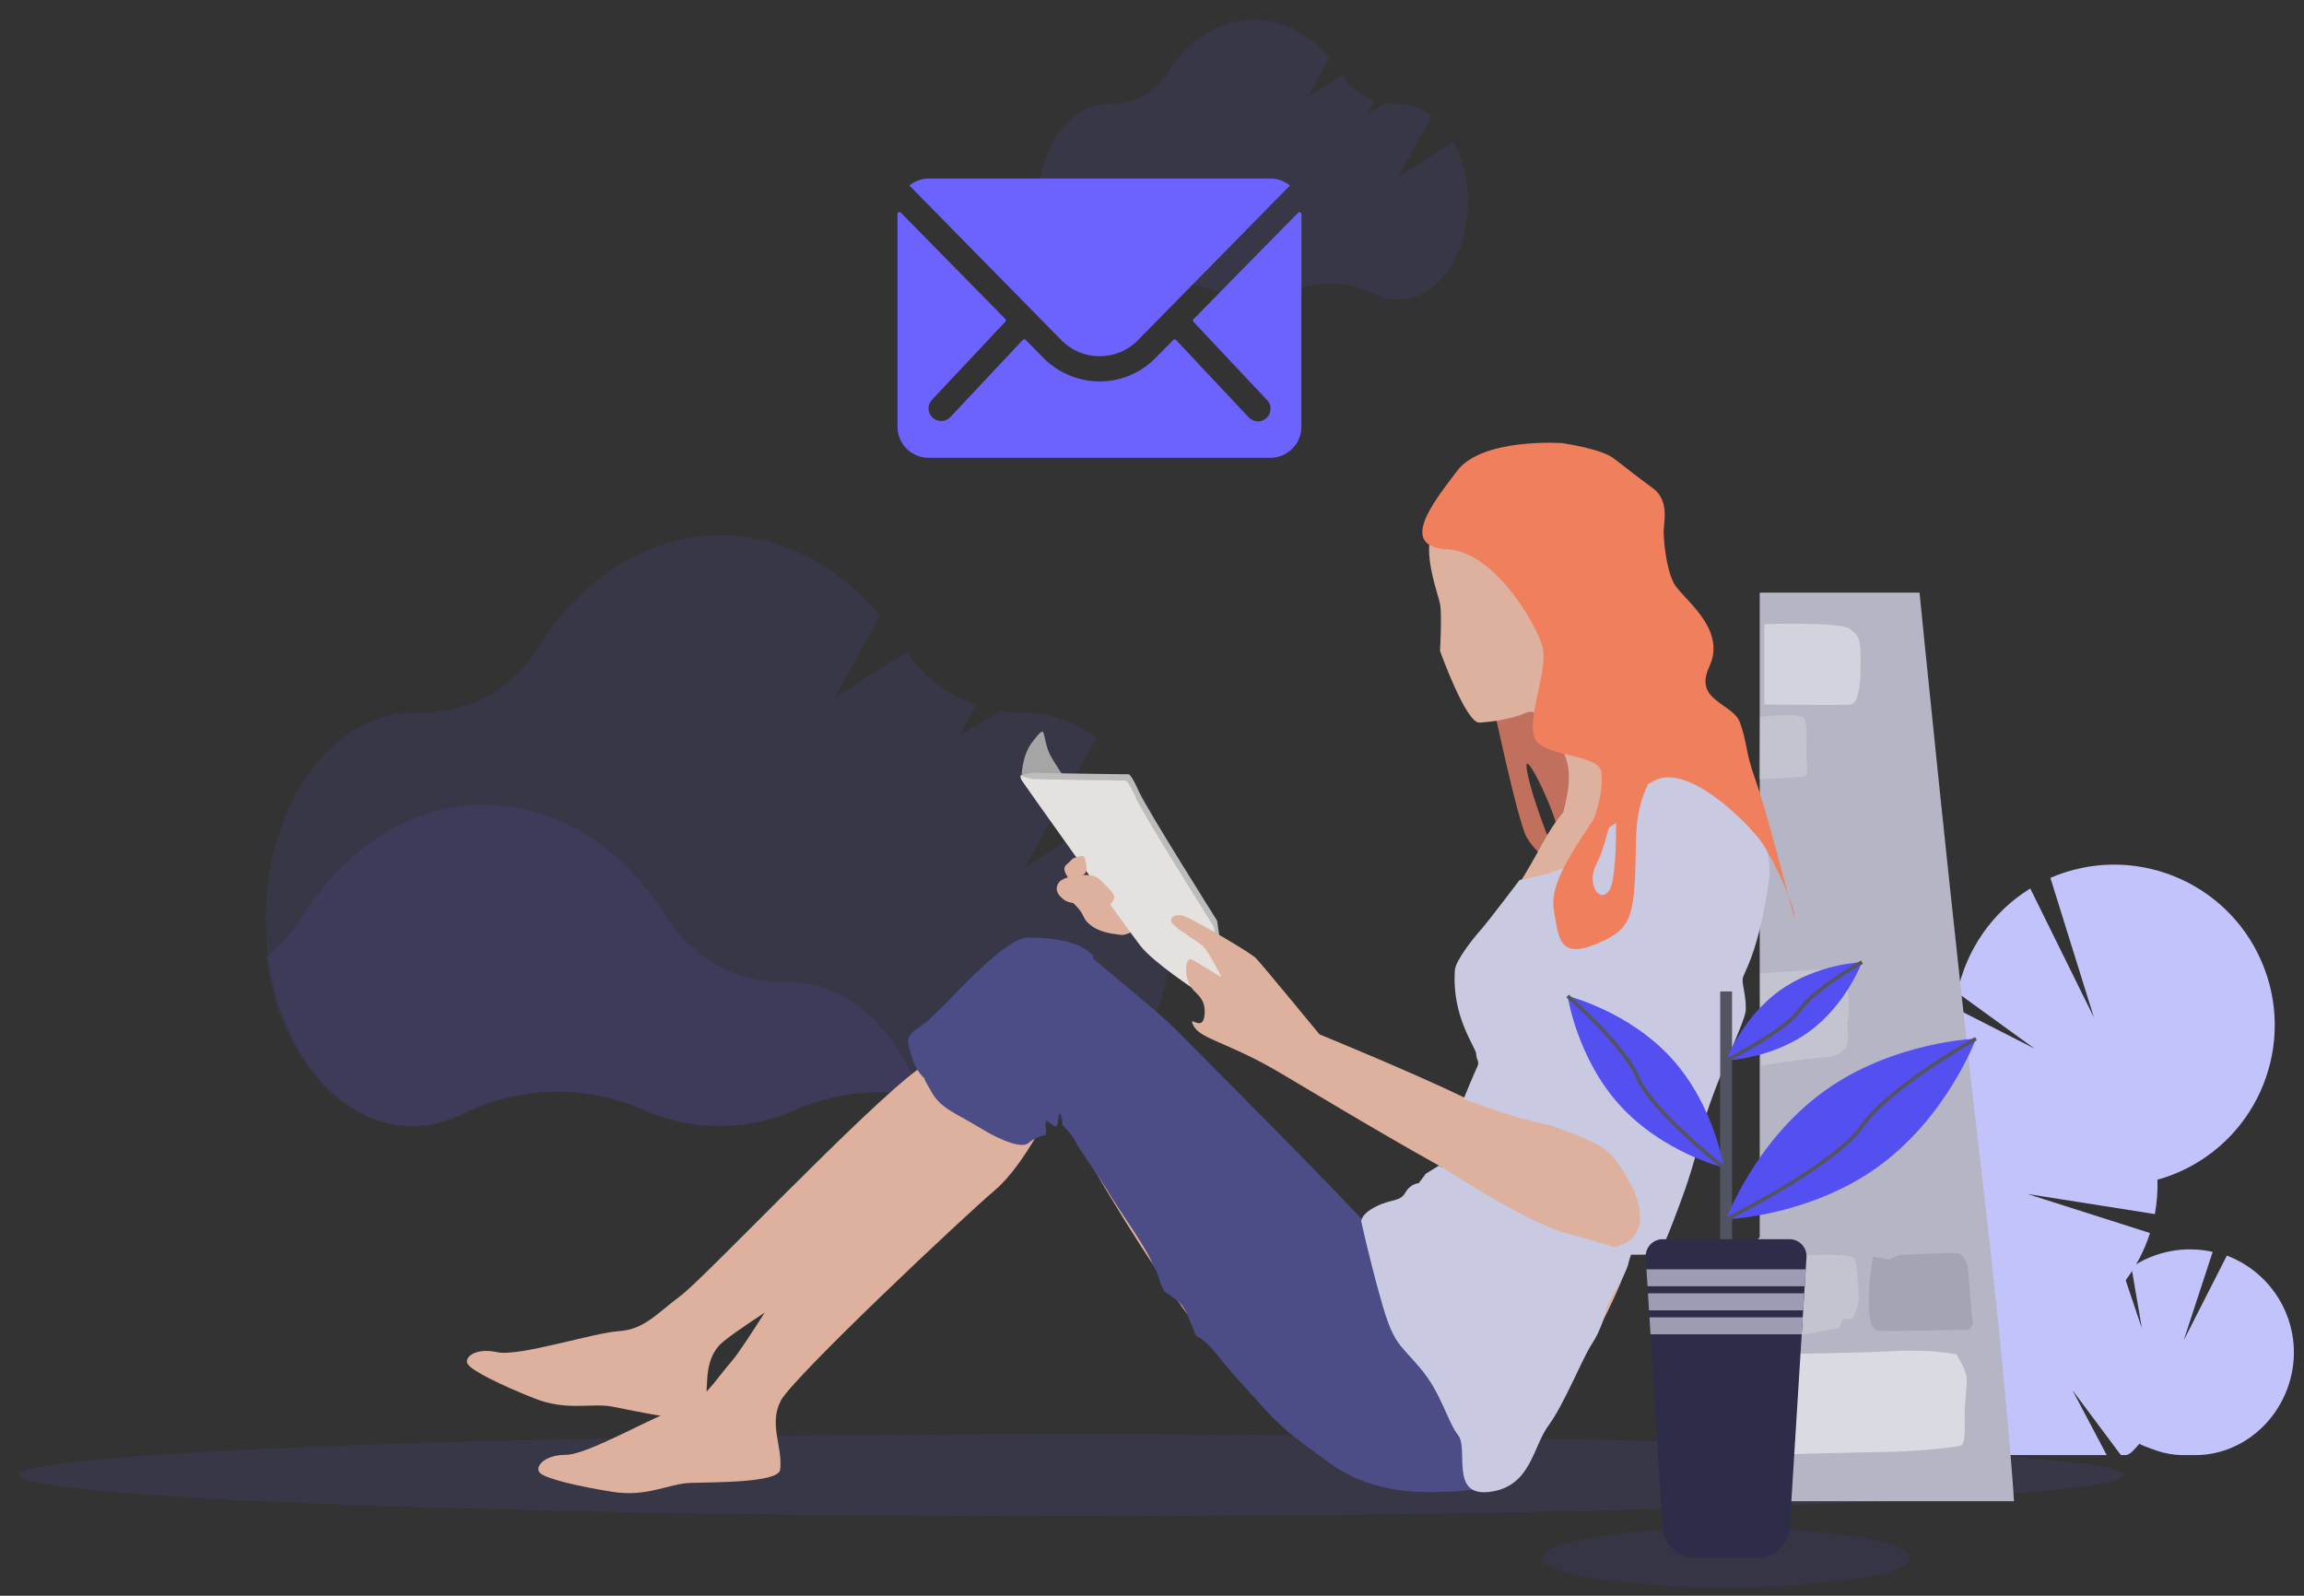
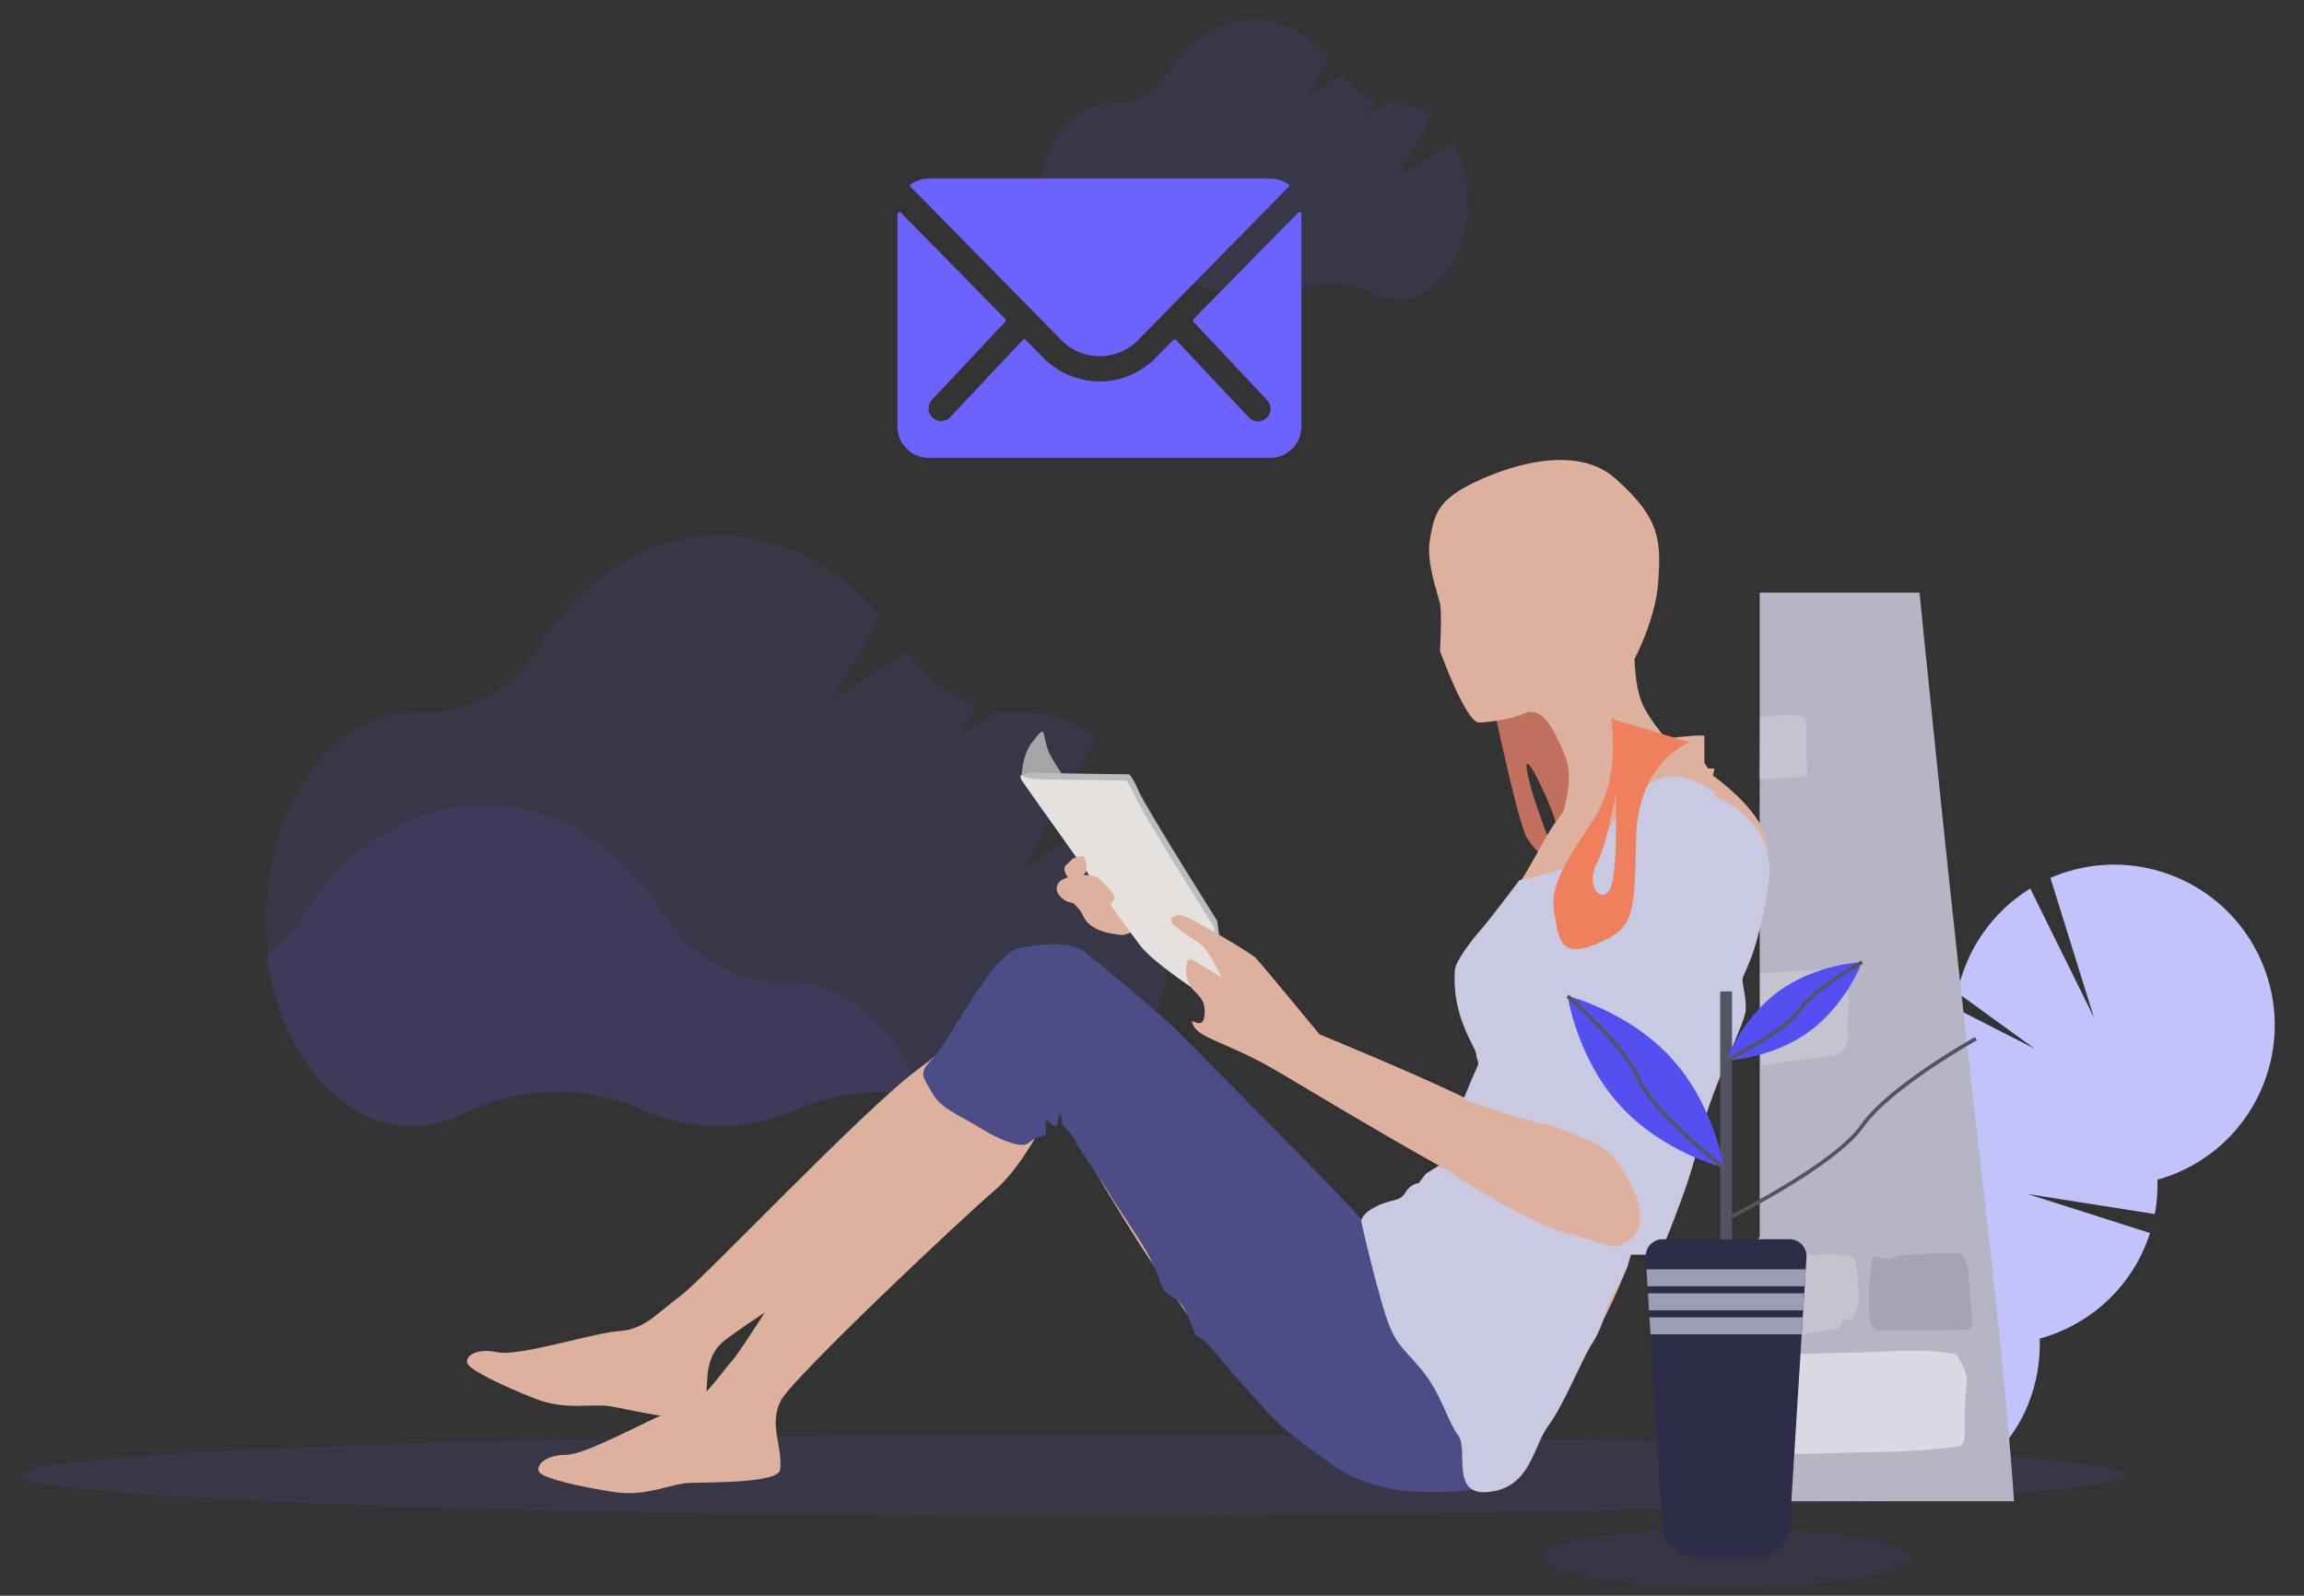
<svg xmlns="http://www.w3.org/2000/svg" version="1.1" id="ae37f038-3a9e-4b82-ad68-fc94ba16af2a" x="0px" y="0px" width="499.5px" height="346px" viewBox="374 77.37 499.5 346" enable-background="new 374 77.37 499.5 346" xml:space="preserve">
  <rect x="374" y="77.37" width="499.5" height="346" fill="#333333" stroke="none" />
  <title>contact us</title>
  <ellipse opacity="0.1" fill="#6C63FF" enable-background="new    " cx="606.333" cy="397.21" rx="228.167" ry="8.86" />
  <path opacity="0.1" fill="#6C63FF" enable-background="new    " d="M573.644,314.983c-9.243-1.744-18.8-0.7-27.448,3.004  c-10.5,4.679-22.491,4.679-32.991,0c-12.433-5.457-26.632-5.184-38.844,0.749c-3.437,1.829-7.268,2.787-11.16,2.797  c-15.744,0-28.821-15.846-31.54-36.744c3.099-2.312,5.733-5.182,7.77-8.468c9.217-14.863,23.485-24.42,39.541-24.42  s30.142,9.426,39.361,24.136c5.584,9.041,15.505,14.486,26.129,14.346h0.414C557.537,290.251,568.389,300.301,573.644,314.983z" />
  <path opacity="0.1" fill="#6C63FF" enable-background="new    " d="M621.578,249.338l-25.43,16.107l15.537-28.071  c-4.375-3.482-9.789-5.406-15.383-5.464h-0.412c-1.735,0.024-3.47-0.106-5.18-0.388l-8.752,5.464l3.702-6.733  c-6.12-2.118-11.405-6.126-15.098-11.445l-15.537,9.788l9.736-17.712c-9.011-10.824-21.182-17.453-34.545-17.453  c-16.056,0-30.323,9.529-39.569,24.394c-5.545,9.047-15.52,14.425-26.128,14.087h-0.854c-17.712,0-32.059,20.069-32.059,44.826  s14.347,44.851,32.059,44.851c3.892-0.025,7.718-0.984,11.16-2.797c12.206-5.948,26.411-6.234,38.843-0.777  c10.495,4.712,22.5,4.712,32.992,0c12.33-5.33,26.368-5.057,38.481,0.752c3.406,1.782,7.188,2.723,11.031,2.743  c17.712,0,32.059-20.095,32.059-44.851C628.341,267.137,626.052,257.743,621.578,249.338z" />
  <path opacity="0.1" fill="#6C63FF" enable-background="new    " d="M689.083,108.15l-12.041,7.626l7.356-13.291  c-2.071-1.649-4.635-2.56-7.283-2.587h-0.195c-0.821,0.011-1.643-0.05-2.452-0.184l-4.145,2.587l1.753-3.188  c-2.897-1.002-5.4-2.9-7.148-5.419l-7.356,4.635l4.61-8.386c-4.267-5.125-10.029-8.264-16.356-8.264  c-7.602,0-14.357,4.512-18.735,11.55c-2.625,4.284-7.348,6.83-12.371,6.67h-0.405c-8.386,0-15.179,9.502-15.179,21.224  c0,11.721,6.793,21.236,15.179,21.236c1.844-0.012,3.655-0.466,5.285-1.324c5.779-2.816,12.505-2.952,18.392-0.368  c4.969,2.231,10.653,2.231,15.62,0c5.839-2.524,12.485-2.395,18.222,0.355c1.612,0.844,3.402,1.29,5.222,1.299  c8.387,0,15.18-9.514,15.18-21.236C692.285,116.577,691.201,112.129,689.083,108.15z" />
  <path fill="#6C63FF" d="M698.449,383.22c-0.196-4.191-2.514-7.994-6.149-10.09l-2.761,5.45l0.091-6.601  c-6.522-1.92-13.366,1.811-15.286,8.332c-1.92,6.522,1.811,13.365,8.332,15.286c6.521,1.92,13.365-1.81,15.286-8.332  C698.348,385.954,698.513,384.587,698.449,383.22z" />
  <path opacity="0.1" enable-background="new    " d="M696.789,386.5c-2.84,0.31-5.6,1.19-8.46,1.37c-2.859,0.18-6-0.51-7.779-2.721  c-0.838-1.287-1.599-2.623-2.28-4c-0.777-1.213-1.842-2.216-3.1-2.92c-3.092,6.056-0.688,13.471,5.366,16.562  c6.056,3.091,13.471,0.688,16.562-5.367c0.486-0.954,0.847-1.967,1.072-3.014C697.72,386.42,697.25,386.45,696.789,386.5z" />
  <path fill="#6C63FF" d="M655.415,123.512l-22.662,23.057c-0.164,0.156-0.17,0.415-0.013,0.578c0.003,0.004,0.008,0.008,0.013,0.013  l15.9,16.908c1.066,1.075,1.06,2.81-0.015,3.876c-0.511,0.505-1.198,0.792-1.917,0.795c-0.726-0.001-1.423-0.29-1.938-0.803  l-15.817-16.847c-0.168-0.166-0.438-0.166-0.606,0l-3.854,3.893c-3.188,3.26-7.556,5.097-12.114,5.096  c-4.646-0.021-9.089-1.909-12.328-5.239l-3.702-3.786c-0.168-0.165-0.438-0.165-0.605,0l-15.779,16.809  c-1.067,1.069-2.798,1.07-3.866,0.004c-0.002-0.001-0.002-0.002-0.004-0.004c-1.068-1.061-1.075-2.786-0.015-3.854  c0.005-0.005,0.01-0.01,0.015-0.015l15.84-16.87c0.146-0.17,0.146-0.421,0-0.591l-22.662-23.057  c-0.162-0.164-0.426-0.164-0.589-0.001c-0.08,0.079-0.123,0.186-0.123,0.296v46.136c0.013,3.712,3.02,6.718,6.732,6.731h74.105  c3.712-0.013,6.719-3.019,6.731-6.731v-46.098c0.01-0.23-0.168-0.425-0.397-0.435C655.618,123.368,655.497,123.418,655.415,123.512z  " />
  <path fill="#6C63FF" d="M612.367,154.603c3.104,0.03,6.088-1.199,8.271-3.408l33.006-33.597c-1.173-0.971-2.644-1.505-4.165-1.514  h-74.16c-1.521,0.005-2.994,0.541-4.164,1.514l33.014,33.597C606.329,153.391,609.287,154.619,612.367,154.603z" />
  <path fill="#C1705D" d="M697.367,228.586c0,0,5.719,27.313,7.682,30.472c1.964,3.158,4.184,4.523,4.184,4.523l1.365-2.219  c0,0-4.438-10.584-5.549-16.901c-1.109-6.315,6.146,9.134,6.402,12.121s11.096-4.694,11.011-7.597s-3.414-12.377-4.95-14.084  c-1.537-1.707-9.646-8.45-9.646-8.45L697.367,228.586z" />
  <path fill="#DDB19E" d="M605.495,272.061c0,0,0.057-0.057,1.935,1.877c1.878,1.936,1.139,2.789,3.414,4.325  c2.277,1.537,5.236,1.65,6.26,1.821c1.024,0.171,3.927-1.479,3.927-1.479l-4.95-8.991L605.495,272.061z" />
  <path fill="#A5A5A5" d="M595.494,245.485c0,0,0.086-4.268,2.177-7.041c2.091-2.774,2.348-2.646,2.561-2.177  c0.214,0.47,0.513,2.987,1.409,4.737c0.896,1.749,3.456,5.463,3.456,5.463L595.494,245.485z" />
  <path fill="#BCBCBC" d="M637.873,277.011c0,0-15.478-24.583-16.957-27.997s-2.162-3.756-2.162-3.756s-18.551-0.227-20.031-0.341  c-1.479-0.114-3.414,0.568-3.414,0.568s-0.113,0.342,0.114,0.911c0.228,0.568,23.672,31.069,26.517,34.712  c2.846,3.642,12.064,9.673,12.064,9.673l5.69-0.91L637.873,277.011z" />
  <path fill="#E5E1DF" d="M637.191,278.376c0,0-15.478-24.582-16.958-27.996c-1.479-3.415-2.162-3.756-2.162-3.756  s-18.551-0.228-20.029-0.342c-1.48-0.114-2.732-0.797-2.732-0.797s-0.113,0.342,0.114,0.911  c0.228,0.568,22.989,32.436,25.835,36.077c2.845,3.642,12.063,9.674,12.063,9.674l5.69-0.91L637.191,278.376z" />
  <path fill="#DDB19E" d="M607.942,267.109c2.561-0.114,3.756,0.171,4.667,1.139c0.911,0.967,3.13,2.788,2.959,3.813  c-0.171,1.023-2.049,2.902-3.698,3.016c-1.65,0.114-2.902-0.739-3.244-1.252c-0.342-0.512-0.684-0.512-2.049-0.684  c-1.365-0.17-1.935-0.625-2.731-1.422c-0.796-0.797-1.138-1.991-0.171-3.13C604.642,267.451,607.942,267.109,607.942,267.109z" />
  <path fill="#DDB19E" d="M606.576,263.524c1.024-0.284,2.391-1.194,2.675,0.114s0.683,2.788-0.398,3.414s-2.162,2.105-3.187,0.739  c-1.024-1.365-1.194-2.333-0.455-2.958C605.95,264.208,606.576,263.524,606.576,263.524z" />
-   <path fill="#C3C3FC" d="M830.727,392.87l-7.436-14.089l10.51,14.089h0.971c1.09,0,2.107-1.44,3.033-2.448  c0.896,0.492,1.826,0.773,2.783,1.14c2.199,0.842,4.448,1.309,6.682,1.309h2.72c8.603,0,16.534-5.62,19.817-14.19  c4.471-11.667-1.363-24.6-13.03-29.068l-9.376,18.429l6.301-19.233c-6.076-1.363-12.446-0.147-17.613,3.331l2.26,13.242  l-4.011-11.916c-0.806,0.664-1.563,1.384-2.271,2.154l0.004-0.011c-9.143-5.054-20.555-3.189-27.615,4.509  c-9.135-5.038-20.529-3.477-27.586,4.206c-7.485,8.148-7.859,20.548-1.457,28.548H830.727z" />
  <path fill="#C3C3FC" d="M864.289,285.825c-7.638-17.64-28.131-25.749-45.77-18.109l9.439,30.273l-13.805-27.973  c-8.151,5.038-13.868,13.21-15.807,22.594l16.725,12.12l-17.24-8.793c-0.171,1.597-0.232,3.205-0.182,4.811l-0.008-0.017  c-15.49,4.28-26.035,18.609-25.518,34.671c-15.467,4.29-25.993,18.372-25.486,34.414c0.287,9.095,4.04,17.054,9.949,23.054h49.68  c6.42-6,10.261-15.368,9.948-25.254c11.34-3.139,20.329-11.678,23.897-22.891l-26.545-8.465l27.599,4.351  c0.455-2.461,0.644-4.95,0.565-7.453c1.517-0.424,3.002-0.943,4.447-1.569C863.82,323.95,871.928,303.465,864.289,285.825z" />
  <path fill="#B5B5C6" d="M755.5,402.87h55.135c0,0-1.365-22.704-6.828-69.479c-6.867-58.798-13.656-127.521-13.656-127.521H755.5  V402.87z" />
-   <path opacity="0.4" fill="#FFFFFF" d="M756.5,230.122v-17.413c0,0,16.539-0.569,18.588,1.024c2.049,1.593,2.295,2.275,2.295,7.056  s-0.369,9.104-2.19,9.332C773.371,230.35,756.5,230.122,756.5,230.122z" />
  <path opacity="0.2" fill="#FFFFFF" d="M755.551,232.854c0,0,8.65-1.139,9.561,0.227c0.91,1.366,0.455,6.829,0.455,7.739  s0.682,4.325-0.229,4.78s-10.015,0.683-10.015,0.683L755.551,232.854z" />
  <path opacity="0.3" fill="#B4B4C1" d="M755.551,249.696c0,0,28.68-1.365,28.907,0.684c0.228,2.048,0,12.974,0,12.974  s-1.138,2.731-2.503,2.731c-1.366,0-3.643-1.366-3.643-1.366s-0.91,1.821-1.82,1.821c-0.911,0-21.169,0.455-21.169,0.455  L755.551,249.696z" />
  <path opacity="0.2" fill="#FFFFFF" d="M755.551,288.392c0,0,17.071-1.139,17.982-0.911c0.91,0.229,1.594,9.332,1.138,10.699  c-0.456,1.365,0,2.503,0,4.097c0,1.593-0.911,4.097-5.008,4.324c-4.097,0.229-13.885,1.821-13.885,1.821L755.551,288.392z" />
  <path opacity="0.2" fill="#FFFFFF" d="M756.5,350.076c0,0,18.873-1.594,19.556,0.228c0.684,1.82,0.901,7.283,0.901,8.649  c0,1.365-0.802,3.414-1.258,4.097c-0.455,0.683-2.107,0.228-2.107,0.228l-0.92,2.048l-16.172,2.959V350.076z" />
  <path opacity="0.5" fill="#FFFFFF" d="M755.551,371.017c0,0,20.486-0.228,28.908-0.683c8.421-0.456,13.656,0.683,13.656,0.683  s2.276,3.414,2.276,5.463c0,2.048-0.455,4.779-0.455,7.966c0,3.188,0.228,5.918-0.911,6.373c-1.138,0.456-11.607,1.366-15.933,1.366  s-27.77,0.683-27.77,0.683L755.551,371.017z" />
  <path opacity="0.3" fill="#7E7E8E" d="M780.021,349.849c0,0-2.617,15.819,1.138,16.047c3.757,0.228,19.689-0.228,19.689-0.228  s1.139-0.911,0.797-2.049s-0.797-10.812-1.139-11.949c-0.341-1.139-1.138-2.504-2.275-2.618c-1.139-0.113-11.381,0.342-12.291,0.455  c-0.911,0.114-1.708,0.797-2.163,0.91C783.322,350.531,780.021,349.849,780.021,349.849z" />
  <path fill="#DDB19E" d="M602.079,318.601c0,0-9.284,12.097-17.008,16.147c-7.724,4.052-51.468,30.042-55.247,34.447  c-3.78,4.405-1.758,9.985-3.434,14.627c-0.99,2.743-15.134-0.633-19.67-1.468c-4.536-0.837-9.789,1.024-16.861-1.776  c-7.071-2.8-13.489-5.92-14.438-7.414c-0.95-1.494,1.687-3.647,6.353-2.607c4.665,1.04,20.876-4.21,26.376-4.559  s8.118-3.73,13.36-7.635c5.243-3.904,39.82-40.564,51.527-49.15c11.708-8.584,25.618-24.957,30.95-23.769  c5.332,1.188,10.109,1.204,14.598,10.365L602.079,318.601z" />
-   <path fill="#4C4C87" d="M608.852,326.518c-0.874-2.877-4.457-8.004-4.715-9.46c-0.259-1.457-6.215,2.988-6.215,2.988  s0.594-2.667-0.036-2.457s-0.729,2.753-1.482,2.468c-0.753-0.283-1.579-2.334-1.888-1.47c-0.31,0.864-0.063,2.901-0.978,2.814  c-0.913-0.088-2.259,0.196-3.703,0.923c-1.444,0.729-5.172-1.385-9.392-5.473c-4.219-4.089-7.415-5.968-8.561-9.72  c-1.146-3.754-1.861-4.729,0.904-6.679c2.766-1.948,2.224-1.604,5.645-4.921c3.422-3.319,13.697-14.905,18.476-14.89  c4.777,0.015,11.504,0.697,14.132,4.081L608.852,326.518z" />
  <path fill="#DDB19E" d="M496.695,392.812c4.78,0,19.461-8.649,24.753-10.187c5.292-1.536,7.112-5.406,11.38-10.357  c4.268-4.951,30.045-48.254,39.605-59.18c9.559-10.926,19.575-29.932,25.038-29.932s10.13-1.023,16.503,6.942  c6.373,7.967,36.646,38.581,44.84,46.774c4.155,4.155,8.66,8.836,12.093,12.441c2.034-3.979,5.129-9.121,7.255-11.529  c2.932-3.323,7.322-5.768,8.52-7.269c-16.451-9.17-32.6-19.114-37.199-21.696c-9.73-5.463-15.364-6.316-16.73-9.047  c-1.365-2.732,2.049,1.707,2.391-2.392c0.342-4.097-2.391-4.438-3.414-6.828c-1.024-2.39-0.684-5.804,0.683-5.121  c1.365,0.683,6.487,3.927,6.487,3.927s-2.995-5.943-4.212-6.942c-1.593-1.309-4.556-2.953-6.315-4.553  c-1.252-1.138,0.113-2.845,2.845-1.649c2.731,1.194,13.828,7.682,15.022,8.877c1.195,1.194,13.828,16.559,13.828,16.559  s19.761,8.062,31.691,13.832c0.494-1.198,0.979-2.294,1.427-3.191c2.503-5.007,2.845-3.527,2.845-5.349  c0-1.82-2.504-9.332-3.641-10.471c-1.139-1.138-2.96-7.738-2.96-8.421s3.415-6.942,7.511-10.812  c4.098-3.87,8.423-11.381,11.382-16.844c1.495-2.761,2.933-4.939,4.605-6.948c0.743-3.067,2.062-7.853,0.401-12.059  c-3.67-9.304-5.832-9.674-7.965-9.674c-0.102,0-3.686,1.924-10.643,2.333c-2.901,0.171-8.535-15.535-8.535-15.535  s0.463-7.97,0-10.242c-0.432-2.116-3.016-8.82-2.219-13.742c0.797-4.923,1.592-7.995,7.056-11.182  c5.462-3.188,23.33-10.927,33.118-2.276c9.787,8.649,10.016,13.43,9.332,22.762c-0.408,5.57-2.929,12.199-5.115,16.424  c0.11,3.102,0.535,7.498,1.957,10.293c1.262,2.478,3.25,5.049,4.79,6.927c3.517-0.384,8.396-0.851,8.396-0.525  c0,0.512,0,5.804,0,5.804s0.266,0.466,0.789,1.238c0.9,0.004,1.393,0.015,1.393,0.015l-0.321,1.505  c4.763,3.562,9.786,8.288,11.509,13.29c1.223,3.552-1.273,15.229-5.332,29.284c-0.616,7.729-1.571,14.718-2.869,17.833  c-3.414,8.193-18.607,35.679-21.852,45.751c-3.244,10.071-18.096,36.361-23.047,40.8s-12.121,5.292-18.096,5.121  s-16.9,3.244-37.558-15.705c-20.656-18.949-45.296-65.952-45.296-65.952s-6.43,13.826-13.088,19.461  c-6.658,5.633-43.703,40.517-46.434,45.638c-2.731,5.121,0.455,10.128-0.171,15.022c-0.37,2.894-14.909,2.675-19.518,2.846  c-4.609,0.17-9.333,3.13-16.843,1.935c-7.512-1.195-14.454-2.846-15.706-4.098C489.809,395.485,491.914,392.812,496.695,392.812z" />
  <path fill="#4C4C87" d="M674.634,350.304c0,0,21.396,30.842,22.079,36.532c0.684,5.69,0.455,9.787,0.342,10.129  c-0.114,0.342-0.455,2.959-0.455,2.959s-5.918,0.911-9.446,0.911s-14.682,1.024-24.583-6.033  c-9.901-7.055-11.495-8.648-16.161-13.884c-4.665-5.235-4.552-4.809-8.194-9.36c-3.642-4.553-4.566-4.154-4.908-4.609  c-0.341-0.456-0.554-1.508-1.123-2.646c-0.569-1.138-0.911-3.3-3.188-5.121c-2.275-1.821-2.617-1.024-3.641-4.325  c-1.025-3.3-0.456-1.023-1.822-4.21c-1.365-3.187-7.625-11.95-9.104-14.567c-1.48-2.618-6.829-10.016-7.398-11.381  c-0.568-1.366-2.73-3.414-2.73-3.414s0-2.732-0.569-2.391c-0.569,0.341-0.114,2.845-0.911,2.731s-2.049-1.935-2.162-1.023  c-0.113,0.91,0.569,2.845-0.342,2.958c-0.91,0.114-2.162,0.683-3.414,1.707s-5.349-0.228-10.356-3.3  c-5.007-3.073-8.535-4.212-10.47-7.626c-1.936-3.414-2.846-4.211-0.569-6.714c2.276-2.504,1.821-2.049,4.438-6.032  s10.129-17.526,14.795-18.551s11.381-1.821,14.682,0.91s16.16,13.315,19.006,16.161c2.846,2.845,38.922,39.036,42.223,43.247  C673.951,347.573,674.634,350.304,674.634,350.304z" />
  <path fill="#C9C9E2" d="M743.944,249.242c0.228,0.341,15.819,4.438,13.43,20.03c-2.391,15.592-5.463,19.006-5.576,20.371  c-0.114,1.366,0.797,3.756,0.682,6.715c-0.113,2.959-8.08,17.981-10.356,29.363c-0.581,2.903-2.162,7.738-2.845,9.674  c-0.684,1.934-4.211,11.607-5.234,13.088c-1.025,1.479-6.887,0.683-8.082,1.023c-0.354,0.101-4.449-1.383-2.959-1.593  c9.675-1.366,6.229-10.602,4.666-13.486c-2.219-4.098-3.926-7.512-9.047-9.73c-5.121-2.22-8.771-3.414-8.771-3.414  s1.131-1.067,1.771-3.073c1.674-5.245-3.926-6.658-1.023-11.097s5.975,3.585,6.146-2.219c0.171-5.805,2.049-8.707,4.269-11.438  c2.219-2.731,5.803-4.609,3.926-8.877c-1.878-4.268,0.342-12.804,3.072-16.56c2.731-3.755,8.023-16.729,11.097-17.924  C742.18,248.9,743.944,249.242,743.944,249.242z" />
  <path fill="#C9C9E2" d="M745.936,249.242c0,0-4.951-3.586-9.219-3.586s-10.072,4.951-10.072,4.951s-4.438,8.535-8.194,11.95  c-3.756,3.414-12.632,5.121-12.632,5.121l-2.391,0.512c0,0-6.828,9.049-8.365,10.756c-1.536,1.707-5.472,6.636-5.634,8.706  c-0.796,10.186,4.61,16.9,4.61,18.267c0,1.365,0.854,1.536,0.17,2.901c-0.683,1.366-2.902,6.828-2.902,6.828  s17.242,6.659,22.876,5.976c5.634-0.683,7.511-15.022,7.511-15.022l18.949-45.922L745.936,249.242z" />
  <path fill="#C9C9E2" d="M685.935,330.106c0,0,0.342,0.171,0.772,0.429c3.479,2.086,18.248,11.896,27.134,14.306  c10.072,2.732,13.657,4.098,13.657,4.098s0,0.342-0.512,2.561c-0.513,2.219-4.268,7.853-4.609,9.219  c-0.342,1.365-1.195,4.95-3.244,8.022c-2.049,3.073-6.031,13.146-9.445,17.755s-3.756,13.145-12.633,14.34  c-8.878,1.195-4.553-9.219-6.943-12.291c-2.39-3.073-3.584-9.048-8.193-14.511s-5.805-5.122-8.536-14.853  s-4.268-16.986-4.268-16.986s-0.171-1.536,3.243-3.243s5.121-0.938,6.316-2.987s2.902-2.049,2.902-2.049l1.537-2.048  L685.935,330.106z" />
-   <path fill="#F07F5E" d="M712.647,173.445c0,0-17.242-1.195-22.705,5.975s-12.845,16.513-2.049,17.071  c9.901,0.513,18.949,15.705,20.486,20.997c1.535,5.293-4.325,17.584-1.082,20.827c3.244,3.244,13.373,2.731,13.885,6.487  s-1.365,11.779-4.268,14.682s7.853-3.927,7.853-3.927s0.171-4.779,7.683-8.876c7.511-4.098,20.484,9.218,23.217,12.974  c2.73,3.756,6.999,13.145,7.34,16.218c0.342,3.073-4.934-19.587-8.706-30.217c-1.878-5.292-1.536-7.341-3.073-11.608  c-1.535-4.268-10.151-4.677-6.657-12.12c3.927-8.365-5.976-14.853-7.683-18.096s-2.219-9.389-2.219-11.268  c0-1.878,1.365-6.657-2.39-9.389c-3.756-2.731-5.805-4.438-8.536-6.487C721.012,174.641,712.647,173.445,712.647,173.445z" />
  <path fill="#E5CA9A" d="M686.186,187.785" />
  <path fill="#F07F5E" d="M710.94,275.19c1.023,5.463,1.023,10.242,9.219,6.828c8.193-3.414,8.193-6.146,8.535-22.876  c0.341-16.729,11.607-20.827,11.607-20.827l-17.07-5.121c0,0,2.39,12.633-3.756,21.852  C713.328,264.265,709.914,269.727,710.94,275.19z M720.158,264.605c2.389-4.438,4.096-15.022,4.096-15.022  s0.684,17.754-1.365,20.827S717.768,269.044,720.158,264.605z" />
  <g>
    <ellipse opacity="0.1" fill="#544FF1" enable-background="new    " cx="748.215" cy="415.14" rx="39.911" ry="6.41" />
    <rect x="746.932" y="292.337" fill="#535461" width="2.569" height="57.824" />
    <path fill="#2D2D49" d="M730.789,349.986l0.161,2.604l0.229,3.686l0.094,1.531l0.227,3.687l0.098,1.532l0.229,3.687l2.589,41.807   c0.247,3.726,3.337,6.619,7.068,6.619h13.465c3.738,0,6.832-2.91,7.062-6.645l2.597-41.811l0.226-3.687l0.094-1.529l0.233-3.688   l0.096-1.531l0.224-3.686l0.164-2.606c0.115-2.031-1.438-3.774-3.471-3.89c-0.064-0.003-0.127-0.005-0.19-0.007h-27.533   c-2.036,0.013-3.676,1.674-3.665,3.709C730.783,349.84,730.786,349.913,730.789,349.986z" />
    <polygon fill="#9D9CB5" points="730.95,352.591 731.181,356.266 765.25,356.266 765.479,352.591  " />
    <polygon fill="#9D9CB5" points="731.274,357.801 731.5,361.479 764.926,361.479 765.156,357.801  " />
    <polygon fill="#9D9CB5" points="731.598,363.011 731.826,366.686 764.602,366.686 764.832,363.011  " />
-     <path fill="#544FF1" d="M769.405,314.01c-14.961,10.822-21.189,27.747-21.189,27.747s18.022-0.618,32.984-11.439   c14.962-10.822,21.184-27.742,21.184-27.742S784.357,303.192,769.405,314.01z" />
    <path fill="none" stroke="#535461" stroke-width="0.819" stroke-miterlimit="10" d="M802.383,302.575   c0,0-18.707,10.383-24.711,18.98c-6.004,8.597-29.457,20.201-29.457,20.201" />
    <path fill="#544FF1" d="M759.748,292.213c-8.143,5.885-11.533,15.102-11.533,15.102s9.83-0.341,17.952-6.227   c8.122-5.887,11.511-15.103,11.511-15.103S767.887,286.322,759.748,292.213z" />
    <path fill="none" stroke="#535461" stroke-width="0.819" stroke-miterlimit="10" d="M777.678,285.985   c0,0-10.184,5.651-13.449,10.331c-3.264,4.677-16.035,10.996-16.035,10.996" />
    <path fill="#544FF1" d="M736.385,306.842c9.352,10.277,11.33,23.709,11.33,23.709s-13.186-3.235-22.526-13.518   c-9.346-10.28-11.331-23.709-11.331-23.709S727.035,296.565,736.385,306.842z" />
    <path fill="none" stroke="#535461" stroke-width="0.819" stroke-miterlimit="10" d="M713.85,293.33   c0,0,12.181,10.534,15.277,17.792c3.098,7.258,18.588,19.428,18.588,19.428" />
  </g>
</svg>